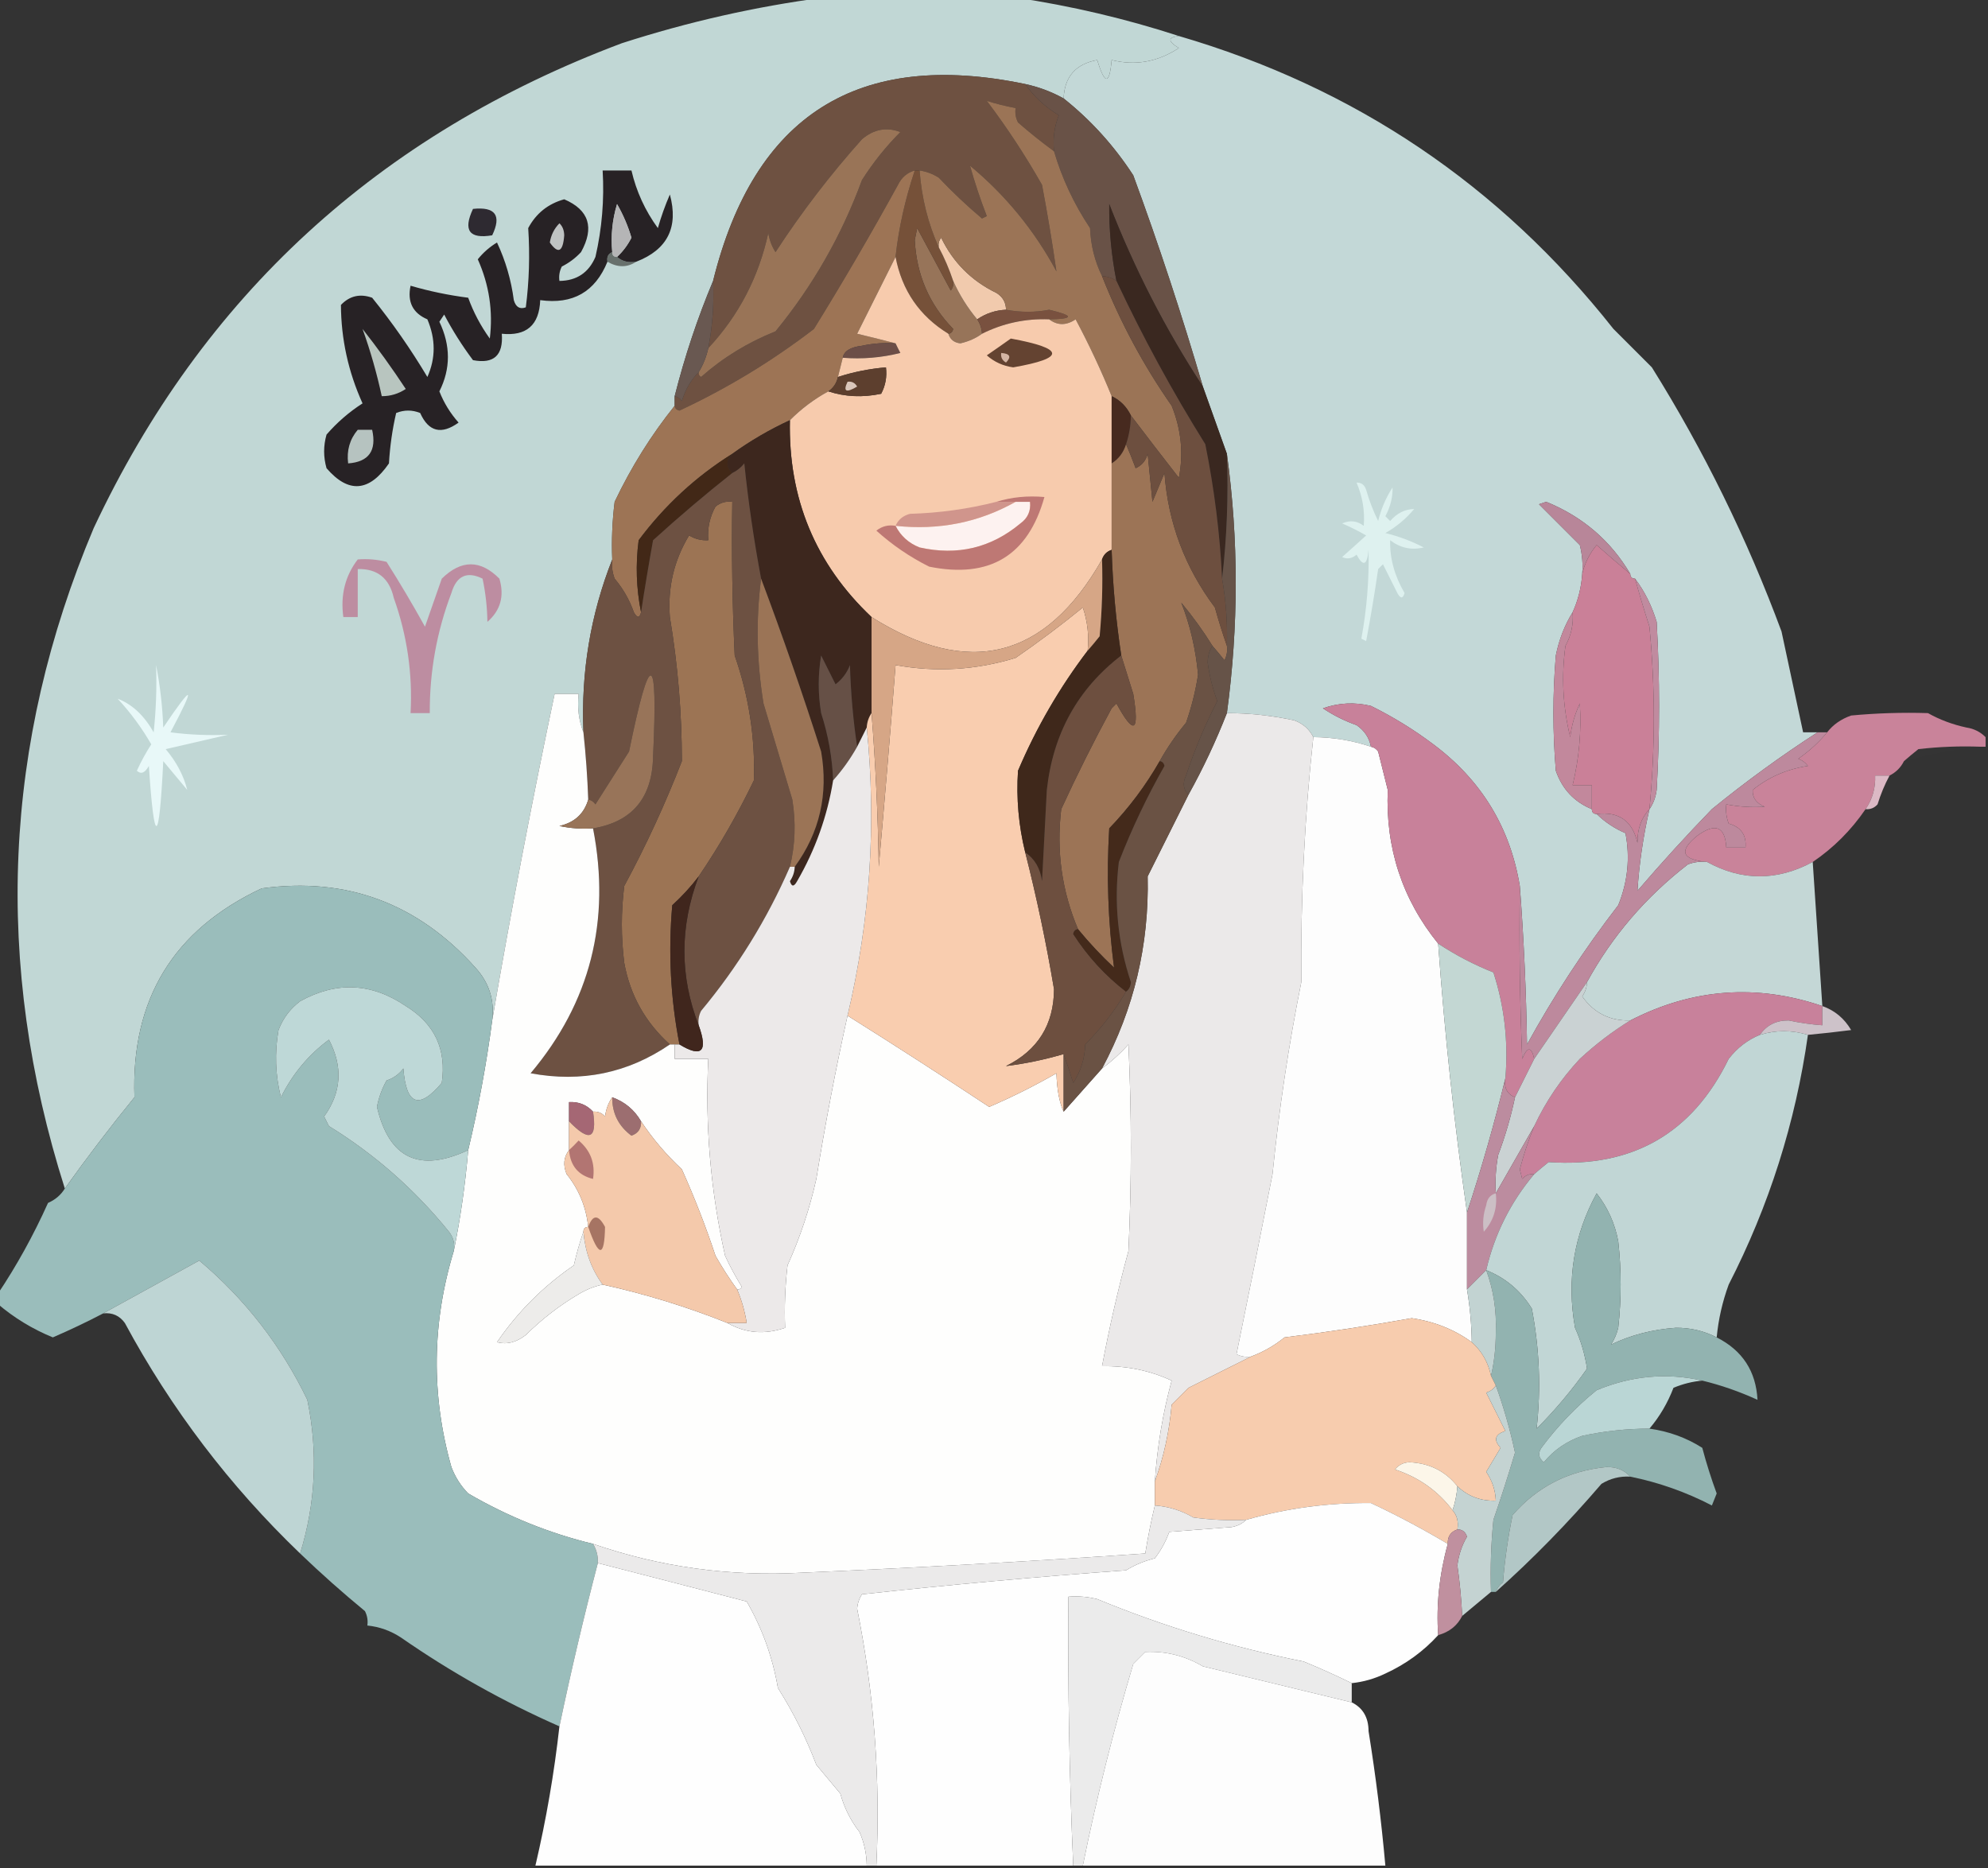
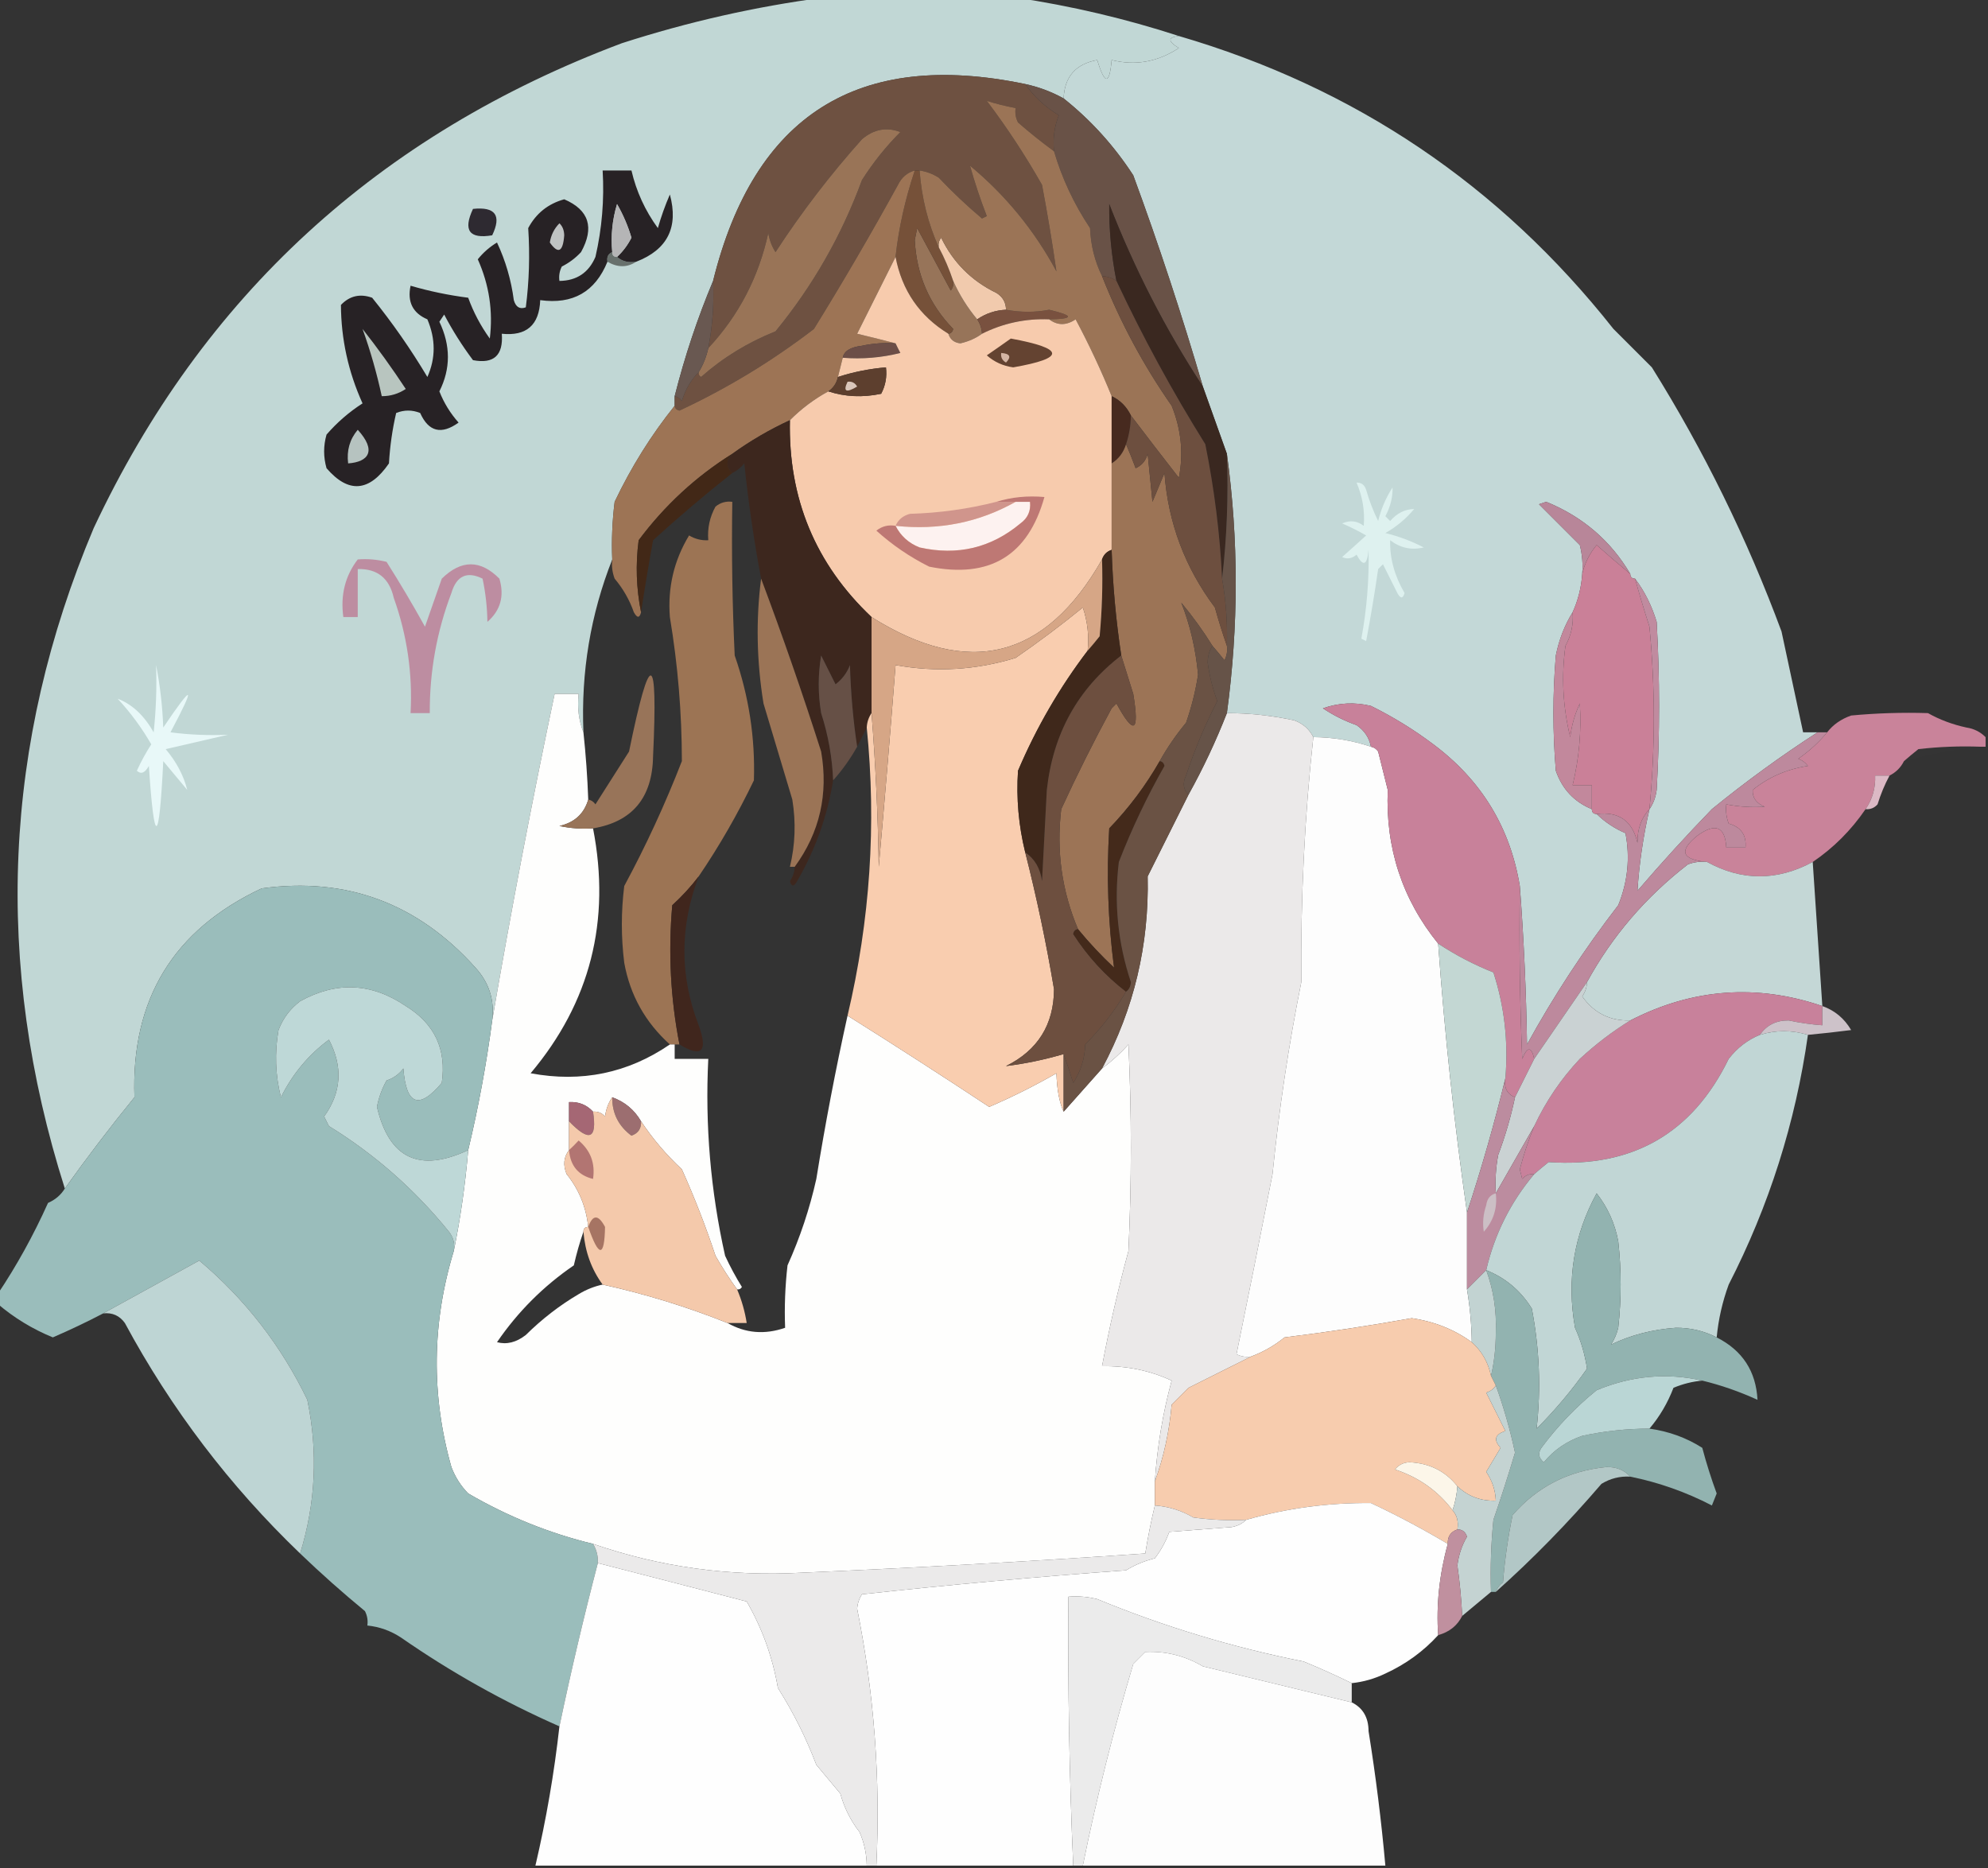
<svg xmlns="http://www.w3.org/2000/svg" version="1.1" width="414px" height="389px" style="shape-rendering:geometricPrecision; text-rendering:geometricPrecision; image-rendering:optimizeQuality; fill-rule:evenodd; clip-rule:evenodd">
  <rect width="100%" height="100%" fill="#333333" stroke="none" />
  <g>
    <path style="opacity:0.993" fill="#c2d8d6" d="M 171.5,-0.5 C 184.833,-0.5 198.167,-0.5 211.5,-0.5C 223.049,1.221 234.383,3.887 245.5,7.5C 243.158,7.775 243.158,8.608 245.5,10C 241.092,12.9 236.425,13.734 231.5,12.5C 231.058,17.695 230.058,17.695 228.5,12.5C 224.016,13.315 221.683,15.982 221.5,20.5C 218.993,19.108 216.327,18.108 213.5,17.5C 178.726,10.259 157.059,23.926 148.5,58.5C 145.265,66.205 142.598,74.205 140.5,82.5C 140.5,83.167 140.5,83.833 140.5,84.5C 135.607,90.598 131.441,97.264 128,104.5C 127.501,108.486 127.334,112.486 127.5,116.5C 122.976,127.966 120.976,139.966 121.5,152.5C 120.527,150.052 120.194,147.385 120.5,144.5C 118.833,144.5 117.167,144.5 115.5,144.5C 110.721,167.19 106.388,189.856 102.5,212.5C 103.021,208.281 101.854,204.614 99,201.5C 86.977,188.083 72.144,182.583 54.5,185C 36.105,193.615 27.272,208.115 28,228.5C 22.92,234.734 18.086,241.067 13.5,247.5C -1.375,200.647 0.625,154.814 19.5,110C 42.155,61.701 78.822,28.035 129.5,9C 143.319,4.543 157.319,1.376 171.5,-0.5 Z" />
  </g>
  <g>
    <path style="opacity:0.998" fill="#c3d8d7" d="M 245.5,7.5 C 282.18,18.225 312.347,38.559 336,68.5C 338.667,71.167 341.333,73.833 344,76.5C 354.84,93.849 363.84,112.182 371,131.5C 372.51,138.586 374.01,145.586 375.5,152.5C 376.5,152.5 377.5,152.5 378.5,152.5C 370.928,157.39 363.595,162.723 356.5,168.5C 351.213,173.958 346.046,179.625 341,185.5C 341.372,179.797 342.206,174.13 343.5,168.5C 344.29,167.391 344.79,166.058 345,164.5C 345.667,152.833 345.667,141.167 345,129.5C 343.981,126.128 342.481,123.128 340.5,120.5C 339.833,120.5 339.5,120.167 339.5,119.5C 335.416,112.592 329.583,107.592 322,104.5C 321.5,104.667 321,104.833 320.5,105C 323.333,107.833 326.167,110.667 329,113.5C 329.495,115.473 329.662,117.473 329.5,119.5C 329.306,122.33 328.639,124.996 327.5,127.5C 325.828,130.198 324.661,133.198 324,136.5C 323.333,144.5 323.333,152.5 324,160.5C 325.32,164.319 327.82,166.985 331.5,168.5C 331.5,169.167 331.833,169.5 332.5,169.5C 334.187,171.166 336.187,172.5 338.5,173.5C 339.488,178.586 338.988,183.586 337,188.5C 329.908,197.687 323.575,207.354 318,217.5C 317.83,206.326 317.33,195.326 316.5,184.5C 314.489,172.304 308.489,162.47 298.5,155C 294.431,151.937 290.098,149.27 285.5,147C 282.118,146.176 278.784,146.343 275.5,147.5C 277.667,148.948 280,150.115 282.5,151C 284.141,152.129 285.141,153.629 285.5,155.5C 281.64,154.196 277.64,153.529 273.5,153.5C 272.657,151.827 271.324,150.66 269.5,150C 264.882,149.006 260.215,148.506 255.5,148.5C 257.952,130.374 257.952,112.374 255.5,94.5C 253.837,89.84 252.171,85.173 250.5,80.5C 246.169,65.674 241.336,51.007 236,36.5C 231.983,30.322 227.149,24.988 221.5,20.5C 221.683,15.982 224.016,13.315 228.5,12.5C 230.058,17.695 231.058,17.695 231.5,12.5C 236.425,13.734 241.092,12.9 245.5,10C 243.158,8.608 243.158,7.775 245.5,7.5 Z" />
  </g>
  <g>
    <path style="opacity:1" fill="#6e5141" d="M 213.5,17.5 C 215.304,20.098 217.638,22.265 220.5,24C 219.565,26.381 219.232,28.881 219.5,31.5C 216.939,29.629 214.439,27.629 212,25.5C 211.517,24.552 211.351,23.552 211.5,22.5C 209.35,22.095 207.35,21.595 205.5,21C 209.693,26.54 213.526,32.373 217,38.5C 218.149,44.565 219.149,50.565 220,56.5C 215.413,47.981 209.413,40.648 202,34.5C 202.969,37.968 204.136,41.468 205.5,45C 205.167,45.167 204.833,45.333 204.5,45.5C 201.296,42.794 198.296,39.961 195.5,37C 194.255,36.209 192.922,35.709 191.5,35.5C 191.167,35.5 190.833,35.5 190.5,35.5C 188.926,35.937 187.759,36.937 187,38.5C 181.433,48.632 175.599,58.632 169.5,68.5C 160.8,75.185 151.467,80.851 141.5,85.5C 140.893,85.376 140.56,85.043 140.5,84.5C 140.5,83.833 140.5,83.167 140.5,82.5C 141.117,82.611 141.617,82.944 142,83.5C 142.716,81.121 143.883,79.121 145.5,77.5C 145.435,77.938 145.601,78.272 146,78.5C 150.582,74.455 155.749,71.289 161.5,69C 169.271,59.53 175.271,49.03 179.5,37.5C 181.817,33.854 184.484,30.52 187.5,27.5C 184.641,26.401 181.974,26.901 179.5,29C 172.894,36.383 166.894,44.216 161.5,52.5C 160.719,51.271 160.219,49.938 160,48.5C 157.997,57.714 153.83,65.713 147.5,72.5C 148.383,67.897 148.717,63.23 148.5,58.5C 157.059,23.926 178.726,10.259 213.5,17.5 Z" />
  </g>
  <g>
    <path style="opacity:1" fill="#2e2a31" d="M 98.5,43.5 C 103.159,43.015 104.492,44.848 102.5,49C 97.728,49.81 96.395,47.977 98.5,43.5 Z" />
  </g>
  <g>
    <path style="opacity:1" fill="#695247" d="M 213.5,17.5 C 216.327,18.108 218.993,19.108 221.5,20.5C 227.149,24.988 231.983,30.322 236,36.5C 241.336,51.007 246.169,65.674 250.5,80.5C 242.726,68.622 236.226,55.955 231,42.5C 230.948,47.871 231.448,53.205 232.5,58.5C 231.609,57.89 230.609,57.557 229.5,57.5C 227.98,54.421 227.147,51.088 227,47.5C 223.663,42.495 221.163,37.162 219.5,31.5C 219.232,28.881 219.565,26.381 220.5,24C 217.638,22.265 215.304,20.098 213.5,17.5 Z" />
  </g>
  <g>
    <path style="opacity:1" fill="#68716d" d="M 127.5,52.5 C 127.5,53.167 127.833,53.5 128.5,53.5C 129.568,54.434 130.901,54.768 132.5,54.5C 130.611,55.742 128.611,55.742 126.5,54.5C 126.328,53.508 126.662,52.842 127.5,52.5 Z" />
  </g>
  <g>
    <path style="opacity:1" fill="#997457" d="M 145.5,77.5 C 146.441,75.951 147.107,74.284 147.5,72.5C 153.83,65.713 157.997,57.714 160,48.5C 160.219,49.938 160.719,51.271 161.5,52.5C 166.894,44.216 172.894,36.383 179.5,29C 181.974,26.901 184.641,26.401 187.5,27.5C 184.484,30.52 181.817,33.854 179.5,37.5C 175.271,49.03 169.271,59.53 161.5,69C 155.749,71.289 150.582,74.455 146,78.5C 145.601,78.272 145.435,77.938 145.5,77.5 Z" />
  </g>
  <g>
    <path style="opacity:1" fill="#977459" d="M 198.5,58.5 C 199.799,61.395 201.465,64.062 203.5,66.5C 204.11,67.391 204.443,68.391 204.5,69.5C 203.228,70.434 201.728,71.101 200,71.5C 198.699,71.361 197.866,70.695 197.5,69.5C 198.043,69.44 198.376,69.107 198.5,68.5C 193.535,63.396 190.869,57.23 190.5,50C 190.667,49.167 190.833,48.333 191,47.5C 193.333,51.833 195.667,56.167 198,60.5C 198.464,59.906 198.631,59.239 198.5,58.5 Z" />
  </g>
  <g>
    <path style="opacity:1" fill="#765139" d="M 190.5,35.5 C 190.833,35.5 191.167,35.5 191.5,35.5C 191.934,41.239 193.268,46.572 195.5,51.5C 196.695,53.751 197.695,56.085 198.5,58.5C 198.631,59.239 198.464,59.906 198,60.5C 195.667,56.167 193.333,51.833 191,47.5C 190.833,48.333 190.667,49.167 190.5,50C 190.869,57.23 193.535,63.396 198.5,68.5C 198.376,69.107 198.043,69.44 197.5,69.5C 191.494,65.819 187.828,60.486 186.5,53.5C 187.137,47.592 188.47,41.592 190.5,35.5 Z" />
  </g>
  <g>
    <path style="opacity:1" fill="#f1caad" d="M 209.5,64.5 C 207.297,64.604 205.297,65.27 203.5,66.5C 201.465,64.062 199.799,61.395 198.5,58.5C 197.695,56.085 196.695,53.751 195.5,51.5C 195.369,50.761 195.536,50.094 196,49.5C 198.5,54.667 202.333,58.5 207.5,61C 208.823,61.816 209.489,62.983 209.5,64.5 Z" />
  </g>
  <g>
    <path style="opacity:1" fill="#272225" d="M 132.5,54.5 C 130.901,54.768 129.568,54.434 128.5,53.5C 129.714,52.374 130.714,51.041 131.5,49.5C 130.773,47.047 129.773,44.714 128.5,42.5C 127.513,45.768 127.18,49.102 127.5,52.5C 126.662,52.842 126.328,53.508 126.5,54.5C 123.947,60.779 119.281,63.445 112.5,62.5C 112.305,67.697 109.638,70.03 104.5,69.5C 104.836,74 102.836,75.833 98.5,75C 96.219,71.955 94.219,68.788 92.5,65.5C 92.167,66 91.833,66.5 91.5,67C 93.868,71.96 93.868,76.793 91.5,81.5C 92.457,83.918 93.79,86.084 95.5,88C 91.915,90.579 89.249,89.912 87.5,86C 85.833,85.333 84.167,85.333 82.5,86C 81.707,89.411 81.207,92.911 81,96.5C 76.892,102.464 72.559,102.797 68,97.5C 67.333,95.167 67.333,92.833 68,90.5C 70.205,87.96 72.705,85.793 75.5,84C 72.535,77.451 71.035,70.618 71,63.5C 72.808,61.604 74.975,61.104 77.5,62C 81.723,67.224 85.556,72.724 89,78.5C 90.745,74.611 90.745,70.611 89,66.5C 85.956,65.197 84.789,62.864 85.5,59.5C 89.401,60.641 93.401,61.474 97.5,62C 98.603,65.039 100.103,67.873 102,70.5C 102.7,64.791 101.867,59.291 99.5,54C 100.613,52.606 101.947,51.439 103.5,50.5C 105.283,54.297 106.45,58.297 107,62.5C 107.423,63.956 108.256,64.456 109.5,64C 110.2,58.566 110.366,53.066 110,47.5C 111.642,44.429 114.142,42.429 117.5,41.5C 122.664,43.721 123.83,47.388 121,52.5C 119.846,53.743 118.512,54.743 117,55.5C 116.517,56.448 116.351,57.448 116.5,58.5C 120.09,58.456 122.59,56.789 124,53.5C 125.361,47.593 125.861,41.593 125.5,35.5C 127.5,35.5 129.5,35.5 131.5,35.5C 132.511,39.856 134.344,43.856 137,47.5C 137.681,45.105 138.515,42.772 139.5,40.5C 141.345,47.314 139.012,51.981 132.5,54.5 Z" />
  </g>
  <g>
    <path style="opacity:1" fill="#bfc3c3" d="M 116.5,46.5 C 117.139,47.097 117.472,47.93 117.5,49C 117.239,52.477 116.239,52.977 114.5,50.5C 114.752,48.927 115.418,47.594 116.5,46.5 Z" />
  </g>
  <g>
    <path style="opacity:1" fill="#b5b5b6" d="M 128.5,53.5 C 127.833,53.5 127.5,53.167 127.5,52.5C 127.18,49.102 127.513,45.768 128.5,42.5C 129.773,44.714 130.773,47.047 131.5,49.5C 130.714,51.041 129.714,52.374 128.5,53.5 Z" />
  </g>
  <g>
    <path style="opacity:1" fill="#79513f" d="M 209.5,64.5 C 212.588,65.069 215.588,65.069 218.5,64.5C 223.694,65.745 223.694,66.412 218.5,66.5C 213.562,66.307 208.895,67.307 204.5,69.5C 204.443,68.391 204.11,67.391 203.5,66.5C 205.297,65.27 207.297,64.604 209.5,64.5 Z" />
  </g>
  <g>
    <path style="opacity:1" fill="#9d7455" d="M 190.5,35.5 C 188.47,41.592 187.137,47.592 186.5,53.5C 183.884,58.731 181.218,64.064 178.5,69.5C 181.306,70.168 183.972,70.834 186.5,71.5C 184.143,71.337 181.81,71.503 179.5,72C 177.081,72.29 175.747,73.124 175.5,74.5C 175.167,75.833 174.833,77.167 174.5,78.5C 174.218,79.778 173.551,80.778 172.5,81.5C 169.569,83.091 166.902,85.091 164.5,87.5C 160.237,89.467 156.237,91.801 152.5,94.5C 144.937,99.225 138.437,105.224 133,112.5C 132.337,117.537 132.504,122.537 133.5,127.5C 133.19,128.738 132.69,128.738 132,127.5C 131.099,124.929 129.766,122.596 128,120.5C 127.51,119.207 127.343,117.873 127.5,116.5C 127.334,112.486 127.501,108.486 128,104.5C 131.441,97.264 135.607,90.598 140.5,84.5C 140.56,85.043 140.893,85.376 141.5,85.5C 151.467,80.851 160.8,75.185 169.5,68.5C 175.599,58.632 181.433,48.632 187,38.5C 187.759,36.937 188.926,35.937 190.5,35.5 Z" />
  </g>
  <g>
    <path style="opacity:1" fill="#6c4e47" d="M 186.5,71.5 C 186.804,72.15 187.137,72.817 187.5,73.5C 183.555,74.491 179.555,74.824 175.5,74.5C 175.747,73.124 177.081,72.29 179.5,72C 181.81,71.503 184.143,71.337 186.5,71.5 Z" />
  </g>
  <g>
    <path style="opacity:1" fill="#9b7456" d="M 219.5,31.5 C 221.163,37.162 223.663,42.495 227,47.5C 227.147,51.088 227.98,54.421 229.5,57.5C 233.298,67.099 238.132,76.099 244,84.5C 245.988,89.414 246.488,94.414 245.5,99.5C 242.053,95.078 238.719,90.745 235.5,86.5C 234.598,84.659 233.264,83.326 231.5,82.5C 229.285,77.068 226.785,71.734 224,66.5C 222.057,67.807 220.223,67.807 218.5,66.5C 223.694,66.412 223.694,65.745 218.5,64.5C 215.588,65.069 212.588,65.069 209.5,64.5C 209.489,62.983 208.823,61.816 207.5,61C 202.333,58.5 198.5,54.667 196,49.5C 195.536,50.094 195.369,50.761 195.5,51.5C 193.268,46.572 191.934,41.239 191.5,35.5C 192.922,35.709 194.255,36.209 195.5,37C 198.296,39.961 201.296,42.794 204.5,45.5C 204.833,45.333 205.167,45.167 205.5,45C 204.136,41.468 202.969,37.968 202,34.5C 209.413,40.648 215.413,47.981 220,56.5C 219.149,50.565 218.149,44.565 217,38.5C 213.526,32.373 209.693,26.54 205.5,21C 207.35,21.595 209.35,22.095 211.5,22.5C 211.351,23.552 211.517,24.552 212,25.5C 214.439,27.629 216.939,29.629 219.5,31.5 Z" />
  </g>
  <g>
    <path style="opacity:1" fill="#b8c5bf" d="M 75.5,68.5 C 78.637,72.485 81.637,76.652 84.5,81C 82.975,82.009 81.308,82.509 79.5,82.5C 78.475,77.733 77.142,73.066 75.5,68.5 Z" />
  </g>
  <g>
    <path style="opacity:1" fill="#f7cbad" d="M 186.5,53.5 C 187.828,60.486 191.494,65.819 197.5,69.5C 197.866,70.695 198.699,71.361 200,71.5C 201.728,71.101 203.228,70.434 204.5,69.5C 208.895,67.307 213.562,66.307 218.5,66.5C 220.223,67.807 222.057,67.807 224,66.5C 226.785,71.734 229.285,77.068 231.5,82.5C 231.5,87.167 231.5,91.833 231.5,96.5C 231.5,102.5 231.5,108.5 231.5,114.5C 230.5,114.833 229.833,115.5 229.5,116.5C 217.723,137.24 201.723,141.24 181.5,128.5C 169.805,117.436 164.139,103.769 164.5,87.5C 166.902,85.091 169.569,83.091 172.5,81.5C 175.976,82.643 179.642,82.81 183.5,82C 184.406,80.3 184.739,78.467 184.5,76.5C 181.061,76.788 177.728,77.454 174.5,78.5C 174.833,77.167 175.167,75.833 175.5,74.5C 179.555,74.824 183.555,74.491 187.5,73.5C 187.137,72.817 186.804,72.15 186.5,71.5C 183.972,70.834 181.306,70.168 178.5,69.5C 181.218,64.064 183.884,58.731 186.5,53.5 Z" />
  </g>
  <g>
    <path style="opacity:1" fill="#644331" d="M 210.5,70.5 C 221.804,72.579 221.97,74.579 211,76.5C 208.895,76.211 207.062,75.378 205.5,74C 207.233,72.811 208.9,71.644 210.5,70.5 Z" />
  </g>
  <g>
    <path style="opacity:1" fill="#d4b5a4" d="M 208.5,73.5 C 210.337,73.639 210.67,74.306 209.5,75.5C 208.702,75.043 208.369,74.376 208.5,73.5 Z" />
  </g>
  <g>
    <path style="opacity:1" fill="#695851" d="M 148.5,58.5 C 148.717,63.23 148.383,67.897 147.5,72.5C 147.107,74.284 146.441,75.951 145.5,77.5C 143.883,79.121 142.716,81.121 142,83.5C 141.617,82.944 141.117,82.611 140.5,82.5C 142.598,74.205 145.265,66.205 148.5,58.5 Z" />
  </g>
  <g>
    <path style="opacity:1" fill="#5d3f2e" d="M 172.5,81.5 C 173.551,80.778 174.218,79.778 174.5,78.5C 177.728,77.454 181.061,76.788 184.5,76.5C 184.739,78.467 184.406,80.3 183.5,82C 179.642,82.81 175.976,82.643 172.5,81.5 Z" />
  </g>
  <g>
    <path style="opacity:1" fill="#dac6ba" d="M 176.5,79.5 C 177.376,79.369 178.043,79.703 178.5,80.5C 176.192,81.873 175.525,81.54 176.5,79.5 Z" />
  </g>
  <g>
    <path style="opacity:1" fill="#472a1f" d="M 231.5,82.5 C 233.264,83.326 234.598,84.659 235.5,86.5C 235.483,88.565 235.15,90.565 234.5,92.5C 233.978,94.219 232.978,95.552 231.5,96.5C 231.5,91.833 231.5,87.167 231.5,82.5 Z" />
  </g>
  <g>
-     <path style="opacity:1" fill="#b6c3c0" d="M 74.5,89.5 C 75.5,89.5 76.5,89.5 77.5,89.5C 78.467,93.851 76.8,96.185 72.5,96.5C 72.166,93.812 72.832,91.479 74.5,89.5 Z" />
+     <path style="opacity:1" fill="#b6c3c0" d="M 74.5,89.5 C 78.467,93.851 76.8,96.185 72.5,96.5C 72.166,93.812 72.832,91.479 74.5,89.5 Z" />
  </g>
  <g>
    <path style="opacity:1" fill="#3a2820" d="M 250.5,80.5 C 252.171,85.173 253.837,89.84 255.5,94.5C 255.826,103.349 255.493,112.016 254.5,120.5C 254.059,111.21 252.892,101.877 251,92.5C 244.123,81.481 237.956,70.148 232.5,58.5C 231.448,53.205 230.948,47.871 231,42.5C 236.226,55.955 242.726,68.622 250.5,80.5 Z" />
  </g>
  <g>
    <path style="opacity:1" fill="#9c7456" d="M 234.5,92.5 C 235.163,94.042 235.83,95.709 236.5,97.5C 237.799,96.91 238.632,95.91 239,94.5C 239.333,97.833 239.667,101.167 240,104.5C 240.833,102.5 241.667,100.5 242.5,98.5C 243.252,108.825 246.752,118.158 253,126.5C 253.782,129.31 254.616,131.977 255.5,134.5C 255.649,135.552 255.483,136.552 255,137.5C 254.148,136.429 253.315,135.429 252.5,134.5C 250.577,131.397 248.41,128.397 246,125.5C 247.84,130.174 249.007,135.174 249.5,140.5C 248.97,143.898 248.137,147.232 247,150.5C 244.91,153.022 243.076,155.688 241.5,158.5C 238.602,163.572 235.102,168.239 231,172.5C 230.412,182.238 230.745,191.904 232,201.5C 229.295,198.964 226.795,196.297 224.5,193.5C 221.13,185.552 219.964,177.218 221,168.5C 224.267,161.395 227.767,154.395 231.5,147.5C 231.833,147.167 232.167,146.833 232.5,146.5C 236.159,153.212 237.326,152.546 236,144.5C 235.16,141.798 234.327,139.132 233.5,136.5C 232.396,129.21 231.73,121.877 231.5,114.5C 231.5,108.5 231.5,102.5 231.5,96.5C 232.978,95.552 233.978,94.219 234.5,92.5 Z" />
  </g>
  <g>
    <path style="opacity:1" fill="#6d4f3f" d="M 229.5,57.5 C 230.609,57.557 231.609,57.89 232.5,58.5C 237.956,70.148 244.123,81.481 251,92.5C 252.892,101.877 254.059,111.21 254.5,120.5C 255.314,125.119 255.647,129.786 255.5,134.5C 254.616,131.977 253.782,129.31 253,126.5C 246.752,118.158 243.252,108.825 242.5,98.5C 241.667,100.5 240.833,102.5 240,104.5C 239.667,101.167 239.333,97.833 239,94.5C 238.632,95.91 237.799,96.91 236.5,97.5C 235.83,95.709 235.163,94.042 234.5,92.5C 235.15,90.565 235.483,88.565 235.5,86.5C 238.719,90.745 242.053,95.078 245.5,99.5C 246.488,94.414 245.988,89.414 244,84.5C 238.132,76.099 233.298,67.099 229.5,57.5 Z" />
  </g>
  <g>
    <path style="opacity:1" fill="#fdf2f0" d="M 211.5,104.5 C 212.5,104.5 213.5,104.5 214.5,104.5C 214.703,106.39 214.037,107.89 212.5,109C 206.39,114.102 199.39,115.769 191.5,114C 189.233,113.106 187.566,111.606 186.5,109.5C 195.538,110.466 203.872,108.799 211.5,104.5 Z" />
  </g>
  <g>
    <path style="opacity:1" fill="#d0958c" d="M 207.5,104.5 C 208.833,104.5 210.167,104.5 211.5,104.5C 203.872,108.799 195.538,110.466 186.5,109.5C 187.058,108.21 188.058,107.377 189.5,107C 195.638,106.824 201.638,105.991 207.5,104.5 Z" />
  </g>
  <g>
    <path style="opacity:1" fill="#3d271e" d="M 164.5,87.5 C 164.139,103.769 169.805,117.436 181.5,128.5C 181.5,135.167 181.5,141.833 181.5,148.5C 180.89,149.391 180.557,150.391 180.5,151.5C 179.833,152.833 179.167,154.167 178.5,155.5C 177.673,150.015 177.173,144.348 177,138.5C 176.385,140.116 175.385,141.449 174,142.5C 173,140.5 172,138.5 171,136.5C 170.333,140.5 170.333,144.5 171,148.5C 172.475,153.063 173.308,157.73 173.5,162.5C 172.297,169.941 169.797,176.941 166,183.5C 165.346,184.696 164.846,184.696 164.5,183.5C 165.127,182.583 165.461,181.583 165.5,180.5C 170.704,173.364 172.537,165.364 171,156.5C 167.129,144.386 162.962,132.386 158.5,120.5C 157.011,112.595 155.844,104.595 155,96.5C 154.292,97.38 153.458,98.047 152.5,98.5C 151.167,97.167 151.167,95.833 152.5,94.5C 156.237,91.801 160.237,89.467 164.5,87.5 Z" />
  </g>
  <g>
    <path style="opacity:1" fill="#422817" d="M 152.5,94.5 C 151.167,95.833 151.167,97.167 152.5,98.5C 146.898,102.927 141.398,107.593 136,112.5C 135.075,117.625 134.241,122.625 133.5,127.5C 132.504,122.537 132.337,117.537 133,112.5C 138.437,105.224 144.937,99.225 152.5,94.5 Z" />
  </g>
  <g>
    <path style="opacity:1" fill="#b88699" d="M 339.5,119.5 C 337.18,117.581 334.847,115.581 332.5,113.5C 331.016,115.282 330.016,117.282 329.5,119.5C 329.662,117.473 329.495,115.473 329,113.5C 326.167,110.667 323.333,107.833 320.5,105C 321,104.833 321.5,104.667 322,104.5C 329.583,107.592 335.416,112.592 339.5,119.5 Z" />
  </g>
  <g>
    <path style="opacity:1" fill="#def1ef" d="M 282.5,100.5 C 283.497,100.47 284.164,100.97 284.5,102C 285.137,104.245 285.97,106.412 287,108.5C 287.619,105.968 288.619,103.635 290,101.5C 290.048,103.544 289.548,105.544 288.5,107.5C 288.833,107.833 289.167,108.167 289.5,108.5C 290.916,106.861 292.583,106.027 294.5,106C 292.792,108.043 290.792,109.71 288.5,111C 291.327,111.701 293.994,112.701 296.5,114C 293.965,114.617 291.632,114.117 289.5,112.5C 289.397,116.231 290.397,119.898 292.5,123.5C 292.154,124.696 291.654,124.696 291,123.5C 290,121.5 289,119.5 288,117.5C 287.667,117.833 287.333,118.167 287,118.5C 286.276,123.521 285.442,128.521 284.5,133.5C 284.167,133.333 283.833,133.167 283.5,133C 284.633,126.907 285.133,120.74 285,114.5C 284.717,117.742 283.883,118.076 282.5,115.5C 281.549,116.326 280.549,116.492 279.5,116C 281.208,114.49 282.874,112.99 284.5,111.5C 282.887,110.573 281.221,109.739 279.5,109C 281.112,108.28 282.612,108.446 284,109.5C 284.251,106.406 283.751,103.406 282.5,100.5 Z" />
  </g>
  <g>
    <path style="opacity:1" fill="#9c7454" d="M 145.5,182.5 C 143.901,184.604 142.068,186.604 140,188.5C 139.139,198.288 139.639,207.955 141.5,217.5C 141.167,217.5 140.833,217.5 140.5,217.5C 140.167,217.5 139.833,217.5 139.5,217.5C 134.381,212.892 131.215,207.225 130,200.5C 129.333,195.167 129.333,189.833 130,184.5C 134.514,176.134 138.514,167.468 142,158.5C 141.993,148.441 141.16,138.441 139.5,128.5C 139.02,122.361 140.354,116.695 143.5,111.5C 144.736,112.246 146.07,112.579 147.5,112.5C 147.298,110.011 147.798,107.677 149,105.5C 150.011,104.663 151.178,104.33 152.5,104.5C 152.333,115.172 152.5,125.839 153,136.5C 155.95,144.955 157.284,153.621 157,162.5C 153.619,169.534 149.786,176.2 145.5,182.5 Z" />
  </g>
  <g>
    <path style="opacity:1" fill="#be7874" d="M 207.5,104.5 C 210.625,103.521 213.958,103.187 217.5,103.5C 214.098,115.709 206.098,120.542 193.5,118C 189.487,115.994 185.82,113.494 182.5,110.5C 183.689,109.571 185.022,109.238 186.5,109.5C 187.566,111.606 189.233,113.106 191.5,114C 199.39,115.769 206.39,114.102 212.5,109C 214.037,107.89 214.703,106.39 214.5,104.5C 213.5,104.5 212.5,104.5 211.5,104.5C 210.167,104.5 208.833,104.5 207.5,104.5 Z" />
  </g>
  <g>
-     <path style="opacity:1" fill="#6d5142" d="M 158.5,120.5 C 157.4,129.022 157.567,137.688 159,146.5C 161.007,153.176 163.007,159.843 165,166.5C 165.773,171.252 165.607,175.919 164.5,180.5C 159.748,191.409 153.581,201.409 146,210.5C 145.517,211.448 145.351,212.448 145.5,213.5C 141.536,203.29 141.536,192.957 145.5,182.5C 149.786,176.2 153.619,169.534 157,162.5C 157.284,153.621 155.95,144.955 153,136.5C 152.5,125.839 152.333,115.172 152.5,104.5C 151.178,104.33 150.011,104.663 149,105.5C 147.798,107.677 147.298,110.011 147.5,112.5C 146.07,112.579 144.736,112.246 143.5,111.5C 140.354,116.695 139.02,122.361 139.5,128.5C 141.16,138.441 141.993,148.441 142,158.5C 138.514,167.468 134.514,176.134 130,184.5C 129.333,189.833 129.333,195.167 130,200.5C 131.215,207.225 134.381,212.892 139.5,217.5C 130.769,223.475 121.102,225.475 110.5,223.5C 122.909,208.761 127.243,191.761 123.5,172.5C 131.689,171.126 135.856,166.126 136,157.5C 137.045,135.391 135.378,135.057 131,156.5C 128.658,160.173 126.324,163.839 124,167.5C 123.617,166.944 123.117,166.611 122.5,166.5C 122.331,161.819 121.998,157.152 121.5,152.5C 120.976,139.966 122.976,127.966 127.5,116.5C 127.343,117.873 127.51,119.207 128,120.5C 129.766,122.596 131.099,124.929 132,127.5C 132.69,128.738 133.19,128.738 133.5,127.5C 134.241,122.625 135.075,117.625 136,112.5C 141.398,107.593 146.898,102.927 152.5,98.5C 153.458,98.047 154.292,97.38 155,96.5C 155.844,104.595 157.011,112.595 158.5,120.5 Z" />
-   </g>
+     </g>
  <g>
    <path style="opacity:1" fill="#ca8098" d="M 339.5,119.5 C 339.5,120.167 339.833,120.5 340.5,120.5C 341.41,123.789 342.41,127.122 343.5,130.5C 344.708,143.172 344.708,155.838 343.5,168.5C 341.803,170.305 340.97,172.639 341,175.5C 339.951,170.949 337.118,168.949 332.5,169.5C 331.833,169.5 331.5,169.167 331.5,168.5C 331.5,166.833 331.5,165.167 331.5,163.5C 330.167,163.5 328.833,163.5 327.5,163.5C 328.855,157.897 329.355,152.23 329,146.5C 327.956,148.715 327.29,151.048 327,153.5C 325.464,147.251 325.13,140.917 326,134.5C 327.202,132.323 327.702,129.989 327.5,127.5C 328.639,124.996 329.306,122.33 329.5,119.5C 330.016,117.282 331.016,115.282 332.5,113.5C 334.847,115.581 337.18,117.581 339.5,119.5 Z" />
  </g>
  <g>
    <path style="opacity:1" fill="#bd8da1" d="M 74.5,116.5 C 76.527,116.338 78.527,116.505 80.5,117C 83.279,121.385 85.946,125.885 88.5,130.5C 89.667,127.167 90.833,123.833 92,120.5C 96.057,116.519 100.057,116.519 104,120.5C 105.072,124.109 104.239,127.109 101.5,129.5C 101.466,126.557 101.133,123.557 100.5,120.5C 97.243,118.894 95.076,119.894 94,123.5C 90.953,131.534 89.453,139.867 89.5,148.5C 88.167,148.5 86.833,148.5 85.5,148.5C 85.943,140.27 84.776,132.27 82,124.5C 81.075,120.399 78.575,118.399 74.5,118.5C 74.5,121.833 74.5,125.167 74.5,128.5C 73.5,128.5 72.5,128.5 71.5,128.5C 70.873,123.929 71.873,119.929 74.5,116.5 Z" />
  </g>
  <g>
    <path style="opacity:1" fill="#c08b9f" d="M 340.5,120.5 C 342.481,123.128 343.981,126.128 345,129.5C 345.667,141.167 345.667,152.833 345,164.5C 344.79,166.058 344.29,167.391 343.5,168.5C 344.708,155.838 344.708,143.172 343.5,130.5C 342.41,127.122 341.41,123.789 340.5,120.5 Z" />
  </g>
  <g>
    <path style="opacity:1" fill="#665046" d="M 178.5,155.5 C 177.066,158.047 175.4,160.381 173.5,162.5C 173.308,157.73 172.475,153.063 171,148.5C 170.333,144.5 170.333,140.5 171,136.5C 172,138.5 173,140.5 174,142.5C 175.385,141.449 176.385,140.116 177,138.5C 177.173,144.348 177.673,150.015 178.5,155.5 Z" />
  </g>
  <g>
    <path style="opacity:1" fill="#fefefd" d="M 121.5,152.5 C 121.998,157.152 122.331,161.819 122.5,166.5C 121.641,169.452 119.641,171.285 116.5,172C 118.81,172.497 121.143,172.663 123.5,172.5C 127.243,191.761 122.909,208.761 110.5,223.5C 121.102,225.475 130.769,223.475 139.5,217.5C 139.833,217.5 140.167,217.5 140.5,217.5C 140.5,218.5 140.5,219.5 140.5,220.5C 142.833,220.5 145.167,220.5 147.5,220.5C 146.812,234.347 147.979,248.014 151,261.5C 152.039,263.746 153.206,265.913 154.5,268C 154.272,268.399 153.938,268.565 153.5,268.5C 151.919,266.326 150.419,263.993 149,261.5C 146.969,255.373 144.636,249.373 142,243.5C 138.731,240.448 135.898,237.115 133.5,233.5C 132.115,231.117 130.115,229.45 127.5,228.5C 126.71,229.609 126.21,230.942 126,232.5C 125.329,231.748 124.496,231.414 123.5,231.5C 122.18,230.058 120.514,229.392 118.5,229.5C 118.5,230.833 118.5,232.167 118.5,233.5C 118.5,235.5 118.5,237.5 118.5,239.5C 117.387,240.946 117.22,242.613 118,244.5C 120.566,247.692 122.066,251.358 122.5,255.5C 121.833,255.5 121.5,255.833 121.5,256.5C 120.734,258.684 120.067,261.018 119.5,263.5C 113.167,267.833 107.833,273.167 103.5,279.5C 105.523,280.041 107.523,279.541 109.5,278C 112.88,274.661 116.546,271.828 120.5,269.5C 122.075,268.544 123.742,267.877 125.5,267.5C 134.435,269.475 143.101,272.141 151.5,275.5C 155.249,277.639 159.249,277.973 163.5,276.5C 163.334,272.154 163.501,267.821 164,263.5C 166.618,257.692 168.618,251.692 170,245.5C 171.846,234.062 174.013,222.729 176.5,211.5C 186.342,217.68 196.175,224.013 206,230.5C 210.806,228.43 215.473,226.097 220,223.5C 220.12,226.955 220.62,229.622 221.5,231.5C 224.167,228.5 226.833,225.5 229.5,222.5C 231.417,221.091 233.25,219.424 235,217.5C 235.667,231.833 235.667,246.167 235,260.5C 232.839,268.474 231.006,276.474 229.5,284.5C 234.686,284.409 239.519,285.409 244,287.5C 242.156,294.245 240.989,301.245 240.5,308.5C 240.5,310.167 240.5,311.833 240.5,313.5C 239.706,316.802 239.04,320.135 238.5,323.5C 214.685,325.137 190.851,326.471 167,327.5C 151.987,328.331 137.487,326.331 123.5,321.5C 114.401,319.295 105.734,315.795 97.5,311C 95.959,309.421 94.792,307.587 94,305.5C 89.769,290.498 89.936,275.498 94.5,260.5C 95.895,253.692 96.895,246.692 97.5,239.5C 99.628,230.61 101.295,221.61 102.5,212.5C 106.388,189.856 110.721,167.19 115.5,144.5C 117.167,144.5 118.833,144.5 120.5,144.5C 120.194,147.385 120.527,150.052 121.5,152.5 Z" />
  </g>
  <g>
    <path style="opacity:1" fill="#c2889c" d="M 327.5,127.5 C 327.702,129.989 327.202,132.323 326,134.5C 325.13,140.917 325.464,147.251 327,153.5C 327.29,151.048 327.956,148.715 329,146.5C 329.355,152.23 328.855,157.897 327.5,163.5C 328.833,163.5 330.167,163.5 331.5,163.5C 331.5,165.167 331.5,166.833 331.5,168.5C 327.82,166.985 325.32,164.319 324,160.5C 323.333,152.5 323.333,144.5 324,136.5C 324.661,133.198 325.828,130.198 327.5,127.5 Z" />
  </g>
  <g>
    <path style="opacity:1" fill="#987459" d="M 123.5,172.5 C 121.143,172.663 118.81,172.497 116.5,172C 119.641,171.285 121.641,169.452 122.5,166.5C 123.117,166.611 123.617,166.944 124,167.5C 126.324,163.839 128.658,160.173 131,156.5C 135.378,135.057 137.045,135.391 136,157.5C 135.856,166.126 131.689,171.126 123.5,172.5 Z" />
  </g>
  <g>
    <path style="opacity:1" fill="#f9cdaf" d="M 226.5,135.5 C 220.655,143.183 215.821,151.516 212,160.5C 211.622,166.234 212.122,171.901 213.5,177.5C 215.893,186.908 217.893,196.408 219.5,206C 219.455,213.38 216.122,218.713 209.5,222C 213.507,221.505 217.507,220.672 221.5,219.5C 221.5,223.5 221.5,227.5 221.5,231.5C 220.62,229.622 220.12,226.955 220,223.5C 215.473,226.097 210.806,228.43 206,230.5C 196.175,224.013 186.342,217.68 176.5,211.5C 181.207,191.632 182.541,171.632 180.5,151.5C 180.557,150.391 180.89,149.391 181.5,148.5C 182.33,158.992 182.83,169.659 183,180.5C 184.25,166.508 185.416,152.508 186.5,138.5C 194.932,140.036 203.265,139.536 211.5,137C 216.308,133.692 220.975,130.192 225.5,126.5C 226.484,129.428 226.817,132.428 226.5,135.5 Z" />
  </g>
  <g>
    <path style="opacity:0.004" fill="#edd9e1" d="M 401.5,148.5 C 404.831,148.018 407.497,149.018 409.5,151.5C 406.603,150.871 403.936,149.871 401.5,148.5 Z" />
  </g>
  <g>
    <path style="opacity:1" fill="#ebe9e9" d="M 255.5,148.5 C 260.215,148.506 264.882,149.006 269.5,150C 271.324,150.66 272.657,151.827 273.5,153.5C 271.678,170.137 270.844,187.137 271,204.5C 268.35,217.69 266.35,231.023 265,244.5C 262.5,257.281 260,269.781 257.5,282C 258.448,282.483 259.448,282.649 260.5,282.5C 256.222,284.639 251.889,286.806 247.5,289C 246.333,290.167 245.167,291.333 244,292.5C 243.514,298.111 242.347,303.444 240.5,308.5C 240.989,301.245 242.156,294.245 244,287.5C 239.519,285.409 234.686,284.409 229.5,284.5C 231.006,276.474 232.839,268.474 235,260.5C 235.667,246.167 235.667,231.833 235,217.5C 233.25,219.424 231.417,221.091 229.5,222.5C 236.15,210.101 239.317,196.768 239,182.5C 241.844,176.811 244.678,171.145 247.5,165.5C 250.553,160.004 253.22,154.337 255.5,148.5 Z" />
  </g>
  <g>
    <path style="opacity:1" fill="#9b7456" d="M 158.5,120.5 C 162.962,132.386 167.129,144.386 171,156.5C 172.537,165.364 170.704,173.364 165.5,180.5C 165.167,180.5 164.833,180.5 164.5,180.5C 165.607,175.919 165.773,171.252 165,166.5C 163.007,159.843 161.007,153.176 159,146.5C 157.567,137.688 157.4,129.022 158.5,120.5 Z" />
  </g>
  <g>
    <path style="opacity:1" fill="#665348" d="M 255.5,94.5 C 257.952,112.374 257.952,130.374 255.5,148.5C 253.22,154.337 250.553,160.004 247.5,165.5C 246.402,164.399 246.235,163.066 247,161.5C 248.79,156.098 250.956,150.931 253.5,146C 252.539,143.41 251.872,140.743 251.5,138C 251.514,136.615 251.848,135.449 252.5,134.5C 253.315,135.429 254.148,136.429 255,137.5C 255.483,136.552 255.649,135.552 255.5,134.5C 255.647,129.786 255.314,125.119 254.5,120.5C 255.493,112.016 255.826,103.349 255.5,94.5 Z" />
  </g>
  <g>
    <path style="opacity:1" fill="#e8f8f8" d="M 32.5,138.5 C 33.325,142.647 33.825,146.981 34,151.5C 40.326,142.148 40.826,142.482 35.5,152.5C 39.453,153.015 43.453,153.181 47.5,153C 43.167,154 38.833,155 34.5,156C 36.722,158.618 38.222,161.451 39,164.5C 37.333,162.5 35.667,160.5 34,158.5C 33.131,176.171 32.131,176.505 31,159.5C 30.189,160.96 29.355,161.293 28.5,160.5C 29.38,158.571 30.38,156.737 31.5,155C 29.538,151.584 27.205,148.417 24.5,145.5C 27.503,146.642 30.003,148.976 32,152.5C 32.499,147.845 32.666,143.179 32.5,138.5 Z" />
  </g>
  <g>
    <path style="opacity:1" fill="#fdfdfd" d="M 273.5,153.5 C 277.64,153.529 281.64,154.196 285.5,155.5C 286.117,155.611 286.617,155.944 287,156.5C 287.667,159.167 288.333,161.833 289,164.5C 288.515,176.59 292.015,187.257 299.5,196.5C 300.848,215.378 302.848,234.045 305.5,252.5C 305.5,257.833 305.5,263.167 305.5,268.5C 306.114,272.135 306.448,275.802 306.5,279.5C 302.898,276.868 298.732,275.202 294,274.5C 285.202,276.074 276.369,277.408 267.5,278.5C 265.402,280.204 263.069,281.537 260.5,282.5C 259.448,282.649 258.448,282.483 257.5,282C 260,269.781 262.5,257.281 265,244.5C 266.35,231.023 268.35,217.69 271,204.5C 270.844,187.137 271.678,170.137 273.5,153.5 Z" />
  </g>
  <g>
    <path style="opacity:0.008" fill="#eddfe6" d="M 412.5,155.5 C 407.133,156.063 401.799,157.063 396.5,158.5C 397.429,157.685 398.429,156.852 399.5,156C 403.821,155.501 408.154,155.334 412.5,155.5 Z" />
  </g>
  <g>
    <path style="opacity:1" fill="#3f281b" d="M 231.5,114.5 C 231.73,121.877 232.396,129.21 233.5,136.5C 224.453,143.453 219.286,152.786 218,164.5C 217.667,170.833 217.333,177.167 217,183.5C 216.647,180.848 215.48,178.848 213.5,177.5C 212.122,171.901 211.622,166.234 212,160.5C 215.821,151.516 220.655,143.183 226.5,135.5C 227.315,134.571 228.148,133.571 229,132.5C 229.499,127.177 229.666,121.844 229.5,116.5C 229.833,115.5 230.5,114.833 231.5,114.5 Z" />
  </g>
  <g>
    <path style="opacity:1" fill="#c9839a" d="M 401.5,148.5 C 403.936,149.871 406.603,150.871 409.5,151.5C 411.062,151.733 412.395,152.4 413.5,153.5C 413.5,154.167 413.5,154.833 413.5,155.5C 413.167,155.5 412.833,155.5 412.5,155.5C 408.154,155.334 403.821,155.501 399.5,156C 398.429,156.852 397.429,157.685 396.5,158.5C 395.833,159.833 394.833,160.833 393.5,161.5C 392.5,161.5 391.5,161.5 390.5,161.5C 390.606,164.079 389.939,166.412 388.5,168.5C 385.484,172.91 381.818,176.576 377.5,179.5C 370.071,183.482 362.738,183.482 355.5,179.5C 350.199,179.011 349.532,177.178 353.5,174C 357.255,171.286 359.255,172.119 359.5,176.5C 360.833,176.5 362.167,176.5 363.5,176.5C 363.723,173.886 362.556,172.219 360,171.5C 359.51,170.207 359.343,168.873 359.5,167.5C 362.176,168.008 364.843,168.175 367.5,168C 365.745,167.28 364.911,166.113 365,164.5C 368.28,161.834 372.113,160.167 376.5,159.5C 375.975,158.808 375.308,158.308 374.5,158C 376.837,156.366 378.837,154.533 380.5,152.5C 381.737,150.903 383.404,149.737 385.5,149C 390.823,148.501 396.156,148.334 401.5,148.5 Z" />
  </g>
  <g>
    <path style="opacity:1" fill="#d6a686" d="M 229.5,116.5 C 229.666,121.844 229.499,127.177 229,132.5C 228.148,133.571 227.315,134.571 226.5,135.5C 226.817,132.428 226.484,129.428 225.5,126.5C 220.975,130.192 216.308,133.692 211.5,137C 203.265,139.536 194.932,140.036 186.5,138.5C 185.416,152.508 184.25,166.508 183,180.5C 182.83,169.659 182.33,158.992 181.5,148.5C 181.5,141.833 181.5,135.167 181.5,128.5C 201.723,141.24 217.723,137.24 229.5,116.5 Z" />
  </g>
  <g>
    <path style="opacity:1" fill="#6d4f3f" d="M 233.5,136.5 C 234.327,139.132 235.16,141.798 236,144.5C 237.326,152.546 236.159,153.212 232.5,146.5C 232.167,146.833 231.833,147.167 231.5,147.5C 227.767,154.395 224.267,161.395 221,168.5C 219.964,177.218 221.13,185.552 224.5,193.5C 223.957,193.56 223.624,193.893 223.5,194.5C 226.508,199.172 230.175,203.172 234.5,206.5C 232.171,210.459 229.337,214.126 226,217.5C 225.904,220.451 225.071,223.118 223.5,225.5C 222.831,223.369 222.165,221.369 221.5,219.5C 217.507,220.672 213.507,221.505 209.5,222C 216.122,218.713 219.455,213.38 219.5,206C 217.893,196.408 215.893,186.908 213.5,177.5C 215.48,178.848 216.647,180.848 217,183.5C 217.333,177.167 217.667,170.833 218,164.5C 219.286,152.786 224.453,143.453 233.5,136.5 Z" />
  </g>
  <g>
    <path style="opacity:1" fill="#c8819a" d="M 316.5,184.5 C 316.333,196.505 316.5,208.505 317,220.5C 318.071,217.887 318.905,217.887 319.5,220.5C 318.18,223.14 316.847,225.807 315.5,228.5C 313.824,227.817 313.157,226.483 313.5,224.5C 314.127,216.901 313.294,209.568 311,202.5C 306.977,200.905 303.144,198.905 299.5,196.5C 292.015,187.257 288.515,176.59 289,164.5C 288.333,161.833 287.667,159.167 287,156.5C 286.617,155.944 286.117,155.611 285.5,155.5C 285.141,153.629 284.141,152.129 282.5,151C 280,150.115 277.667,148.948 275.5,147.5C 278.784,146.343 282.118,146.176 285.5,147C 290.098,149.27 294.431,151.937 298.5,155C 308.489,162.47 314.489,172.304 316.5,184.5 Z" />
  </g>
  <g>
    <path style="opacity:1" fill="#dcb9c5" d="M 393.5,161.5 C 392.489,163.372 391.655,165.372 391,167.5C 390.329,168.252 389.496,168.586 388.5,168.5C 389.939,166.412 390.606,164.079 390.5,161.5C 391.5,161.5 392.5,161.5 393.5,161.5 Z" />
  </g>
  <g>
-     <path style="opacity:1" fill="#ece9e9" d="M 180.5,151.5 C 182.541,171.632 181.207,191.632 176.5,211.5C 174.013,222.729 171.846,234.062 170,245.5C 168.618,251.692 166.618,257.692 164,263.5C 163.501,267.821 163.334,272.154 163.5,276.5C 159.249,277.973 155.249,277.639 151.5,275.5C 152.833,275.5 154.167,275.5 155.5,275.5C 155.122,273.079 154.455,270.746 153.5,268.5C 153.938,268.565 154.272,268.399 154.5,268C 153.206,265.913 152.039,263.746 151,261.5C 147.979,248.014 146.812,234.347 147.5,220.5C 145.167,220.5 142.833,220.5 140.5,220.5C 140.5,219.5 140.5,218.5 140.5,217.5C 140.833,217.5 141.167,217.5 141.5,217.5C 146.141,220.314 147.474,218.98 145.5,213.5C 145.351,212.448 145.517,211.448 146,210.5C 153.581,201.409 159.748,191.409 164.5,180.5C 164.833,180.5 165.167,180.5 165.5,180.5C 165.461,181.583 165.127,182.583 164.5,183.5C 164.846,184.696 165.346,184.696 166,183.5C 169.797,176.941 172.297,169.941 173.5,162.5C 175.4,160.381 177.066,158.047 178.5,155.5C 179.167,154.167 179.833,152.833 180.5,151.5 Z" />
-   </g>
+     </g>
  <g>
    <path style="opacity:1" fill="#442a1b" d="M 241.5,158.5 C 242.043,158.56 242.376,158.893 242.5,159.5C 238.865,165.883 235.699,172.549 233,179.5C 231.957,188.022 232.79,196.355 235.5,204.5C 235.457,205.416 235.124,206.083 234.5,206.5C 230.175,203.172 226.508,199.172 223.5,194.5C 223.624,193.893 223.957,193.56 224.5,193.5C 226.795,196.297 229.295,198.964 232,201.5C 230.745,191.904 230.412,182.238 231,172.5C 235.102,168.239 238.602,163.572 241.5,158.5 Z" />
  </g>
  <g>
    <path style="opacity:1" fill="#c4d7d6" d="M 355.5,179.5 C 362.738,183.482 370.071,183.482 377.5,179.5C 378.167,189.5 378.833,199.5 379.5,209.5C 365.787,204.837 352.453,205.837 339.5,212.5C 335.287,212.627 331.954,210.96 329.5,207.5C 330.127,206.583 330.461,205.583 330.5,204.5C 335.718,194.96 342.718,186.793 351.5,180C 352.793,179.51 354.127,179.343 355.5,179.5 Z" />
  </g>
  <g>
    <path style="opacity:1" fill="#9abdbb" d="M 102.5,212.5 C 101.295,221.61 99.628,230.61 97.5,239.5C 87.349,244.256 81.015,241.256 78.5,230.5C 78.875,228.541 79.541,226.707 80.5,225C 81.931,224.535 83.097,223.701 84,222.5C 84.581,230.139 87.248,231.139 92,225.5C 93.015,218.53 90.515,213.197 84.5,209.5C 77.379,204.655 70.046,204.322 62.5,208.5C 60.423,210.076 58.923,212.076 58,214.5C 57.172,219.202 57.338,223.869 58.5,228.5C 60.909,223.651 64.243,219.651 68.5,216.5C 71.457,222.14 71.123,227.474 67.5,232.5C 67.833,233.167 68.167,233.833 68.5,234.5C 78.038,240.366 86.372,247.699 93.5,256.5C 94.429,257.689 94.762,259.022 94.5,260.5C 89.936,275.498 89.769,290.498 94,305.5C 94.792,307.587 95.959,309.421 97.5,311C 105.734,315.795 114.401,319.295 123.5,321.5C 124.234,322.708 124.567,324.041 124.5,325.5C 121.557,336.769 118.89,348.102 116.5,359.5C 104.89,354.383 93.89,348.216 83.5,341C 81.35,339.589 79.016,338.755 76.5,338.5C 76.65,337.448 76.483,336.448 76,335.5C 71.306,331.635 66.806,327.635 62.5,323.5C 65.74,312.982 66.24,302.315 64,291.5C 58.572,280.237 51.072,270.57 41.5,262.5C 34.803,266.18 28.136,269.847 21.5,273.5C 18.136,275.263 14.636,276.93 11,278.5C 6.774,276.767 2.941,274.433 -0.5,271.5C -0.5,270.833 -0.5,270.167 -0.5,269.5C 3.465,263.582 6.965,257.249 10,250.5C 11.518,249.837 12.685,248.837 13.5,247.5C 18.086,241.067 22.92,234.734 28,228.5C 27.272,208.115 36.105,193.615 54.5,185C 72.144,182.583 86.977,188.083 99,201.5C 101.854,204.614 103.021,208.281 102.5,212.5 Z" />
  </g>
  <g>
    <path style="opacity:1" fill="#bd899d" d="M 378.5,152.5 C 379.167,152.5 379.833,152.5 380.5,152.5C 378.837,154.533 376.837,156.366 374.5,158C 375.308,158.308 375.975,158.808 376.5,159.5C 372.113,160.167 368.28,161.834 365,164.5C 364.911,166.113 365.745,167.28 367.5,168C 364.843,168.175 362.176,168.008 359.5,167.5C 359.343,168.873 359.51,170.207 360,171.5C 362.556,172.219 363.723,173.886 363.5,176.5C 362.167,176.5 360.833,176.5 359.5,176.5C 359.255,172.119 357.255,171.286 353.5,174C 349.532,177.178 350.199,179.011 355.5,179.5C 354.127,179.343 352.793,179.51 351.5,180C 342.718,186.793 335.718,194.96 330.5,204.5C 326.833,209.833 323.167,215.167 319.5,220.5C 318.905,217.887 318.071,217.887 317,220.5C 316.5,208.505 316.333,196.505 316.5,184.5C 317.33,195.326 317.83,206.326 318,217.5C 323.575,207.354 329.908,197.687 337,188.5C 338.988,183.586 339.488,178.586 338.5,173.5C 336.187,172.5 334.187,171.166 332.5,169.5C 337.118,168.949 339.951,170.949 341,175.5C 340.97,172.639 341.803,170.305 343.5,168.5C 342.206,174.13 341.372,179.797 341,185.5C 346.046,179.625 351.213,173.958 356.5,168.5C 363.595,162.723 370.928,157.39 378.5,152.5 Z" />
  </g>
  <g>
    <path style="opacity:1" fill="#40261d" d="M 145.5,182.5 C 141.536,192.957 141.536,203.29 145.5,213.5C 147.474,218.98 146.141,220.314 141.5,217.5C 139.639,207.955 139.139,198.288 140,188.5C 142.068,186.604 143.901,184.604 145.5,182.5 Z" />
  </g>
  <g>
    <path style="opacity:1" fill="#6a5244" d="M 252.5,134.5 C 251.848,135.449 251.514,136.615 251.5,138C 251.872,140.743 252.539,143.41 253.5,146C 250.956,150.931 248.79,156.098 247,161.5C 246.235,163.066 246.402,164.399 247.5,165.5C 244.678,171.145 241.844,176.811 239,182.5C 239.317,196.768 236.15,210.101 229.5,222.5C 226.833,225.5 224.167,228.5 221.5,231.5C 221.5,227.5 221.5,223.5 221.5,219.5C 222.165,221.369 222.831,223.369 223.5,225.5C 225.071,223.118 225.904,220.451 226,217.5C 229.337,214.126 232.171,210.459 234.5,206.5C 235.124,206.083 235.457,205.416 235.5,204.5C 232.79,196.355 231.957,188.022 233,179.5C 235.699,172.549 238.865,165.883 242.5,159.5C 242.376,158.893 242.043,158.56 241.5,158.5C 243.076,155.688 244.91,153.022 247,150.5C 248.137,147.232 248.97,143.898 249.5,140.5C 249.007,135.174 247.84,130.174 246,125.5C 248.41,128.397 250.577,131.397 252.5,134.5 Z" />
  </g>
  <g>
    <path style="opacity:1" fill="#c8819b" d="M 379.5,209.5 C 379.5,210.833 379.5,212.167 379.5,213.5C 377.152,213.33 374.818,212.997 372.5,212.5C 369.898,212.467 367.898,213.467 366.5,215.5C 363.944,216.543 361.777,218.21 360,220.5C 352.427,236.041 339.927,243.207 322.5,242C 321.429,242.852 320.429,243.685 319.5,244.5C 318.504,244.414 317.671,244.748 317,245.5C 316.833,244.833 316.667,244.167 316.5,243.5C 317.323,240.364 318.323,237.364 319.5,234.5C 321.917,229.335 325.084,224.668 329,220.5C 332.299,217.449 335.799,214.782 339.5,212.5C 352.453,205.837 365.787,204.837 379.5,209.5 Z" />
  </g>
  <g>
    <path style="opacity:1" fill="#c3d7d3" d="M 299.5,196.5 C 303.144,198.905 306.977,200.905 311,202.5C 313.294,209.568 314.127,216.901 313.5,224.5C 311.213,233.928 308.547,243.261 305.5,252.5C 302.848,234.045 300.848,215.378 299.5,196.5 Z" />
  </g>
  <g>
    <path style="opacity:1" fill="#cdc2c9" d="M 379.5,209.5 C 382.089,210.419 384.089,212.086 385.5,214.5C 382.372,214.899 379.372,215.233 376.5,215.5C 373.128,214.481 369.794,214.481 366.5,215.5C 367.898,213.467 369.898,212.467 372.5,212.5C 374.818,212.997 377.152,213.33 379.5,213.5C 379.5,212.167 379.5,210.833 379.5,209.5 Z" />
  </g>
  <g>
    <path style="opacity:1" fill="#bed8d7" d="M 97.5,239.5 C 96.895,246.692 95.895,253.692 94.5,260.5C 94.762,259.022 94.429,257.689 93.5,256.5C 86.372,247.699 78.038,240.366 68.5,234.5C 68.167,233.833 67.833,233.167 67.5,232.5C 71.123,227.474 71.457,222.14 68.5,216.5C 64.243,219.651 60.909,223.651 58.5,228.5C 57.338,223.869 57.172,219.202 58,214.5C 58.923,212.076 60.423,210.076 62.5,208.5C 70.046,204.322 77.379,204.655 84.5,209.5C 90.515,213.197 93.015,218.53 92,225.5C 87.248,231.139 84.581,230.139 84,222.5C 83.097,223.701 81.931,224.535 80.5,225C 79.541,226.707 78.875,228.541 78.5,230.5C 81.015,241.256 87.349,244.256 97.5,239.5 Z" />
  </g>
  <g>
    <path style="opacity:1" fill="#cad2d3" d="M 330.5,204.5 C 330.461,205.583 330.127,206.583 329.5,207.5C 331.954,210.96 335.287,212.627 339.5,212.5C 335.799,214.782 332.299,217.449 329,220.5C 325.084,224.668 321.917,229.335 319.5,234.5C 316.804,239.235 314.137,243.901 311.5,248.5C 311.336,245.813 311.503,243.146 312,240.5C 313.484,236.553 314.65,232.553 315.5,228.5C 316.847,225.807 318.18,223.14 319.5,220.5C 323.167,215.167 326.833,209.833 330.5,204.5 Z" />
  </g>
  <g>
    <path style="opacity:1" fill="#bc8c9f" d="M 313.5,224.5 C 313.157,226.483 313.824,227.817 315.5,228.5C 314.65,232.553 313.484,236.553 312,240.5C 311.503,243.146 311.336,245.813 311.5,248.5C 314.137,243.901 316.804,239.235 319.5,234.5C 318.323,237.364 317.323,240.364 316.5,243.5C 316.667,244.167 316.833,244.833 317,245.5C 317.671,244.748 318.504,244.414 319.5,244.5C 314.574,250.353 311.24,257.019 309.5,264.5C 308.167,265.833 306.833,267.167 305.5,268.5C 305.5,263.167 305.5,257.833 305.5,252.5C 308.547,243.261 311.213,233.928 313.5,224.5 Z" />
  </g>
  <g>
    <path style="opacity:0.992" fill="#c2d7d6" d="M 376.5,215.5 C 373.917,233.75 368.417,251.083 360,267.5C 358.69,271.07 357.857,274.737 357.5,278.5C 354.863,277.147 352.03,276.481 349,276.5C 344.08,276.853 339.58,278.02 335.5,280C 336.191,278.933 336.691,277.766 337,276.5C 337.667,270.5 337.667,264.5 337,258.5C 336.312,254.791 334.812,251.457 332.5,248.5C 327.728,257.196 326.228,266.529 328,276.5C 329.22,279.211 330.053,282.044 330.5,285C 327.388,289.45 323.888,293.616 320,297.5C 320.931,289.18 320.598,280.847 319,272.5C 316.684,268.768 313.518,266.101 309.5,264.5C 311.24,257.019 314.574,250.353 319.5,244.5C 320.429,243.685 321.429,242.852 322.5,242C 339.927,243.207 352.427,236.041 360,220.5C 361.777,218.21 363.944,216.543 366.5,215.5C 369.794,214.481 373.128,214.481 376.5,215.5 Z" />
  </g>
  <g>
    <path style="opacity:1" fill="#a56774" d="M 123.5,231.5 C 124.38,237.223 122.713,237.889 118.5,233.5C 118.5,232.167 118.5,230.833 118.5,229.5C 120.514,229.392 122.18,230.058 123.5,231.5 Z" />
  </g>
  <g>
    <path style="opacity:1" fill="#9c6e70" d="M 127.5,228.5 C 130.115,229.45 132.115,231.117 133.5,233.5C 133.585,234.995 132.919,235.995 131.5,236.5C 128.794,234.476 127.461,231.81 127.5,228.5 Z" />
  </g>
  <g>
    <path style="opacity:1" fill="#f4c9ab" d="M 127.5,228.5 C 127.461,231.81 128.794,234.476 131.5,236.5C 132.919,235.995 133.585,234.995 133.5,233.5C 135.898,237.115 138.731,240.448 142,243.5C 144.636,249.373 146.969,255.373 149,261.5C 150.419,263.993 151.919,266.326 153.5,268.5C 154.455,270.746 155.122,273.079 155.5,275.5C 154.167,275.5 152.833,275.5 151.5,275.5C 143.101,272.141 134.435,269.475 125.5,267.5C 123.18,264.341 121.847,260.674 121.5,256.5C 121.5,255.833 121.833,255.5 122.5,255.5C 122.066,251.358 120.566,247.692 118,244.5C 117.22,242.613 117.387,240.946 118.5,239.5C 118.5,237.5 118.5,235.5 118.5,233.5C 122.713,237.889 124.38,237.223 123.5,231.5C 124.496,231.414 125.329,231.748 126,232.5C 126.21,230.942 126.71,229.609 127.5,228.5 Z" />
  </g>
  <g>
    <path style="opacity:1" fill="#b27572" d="M 118.5,239.5 C 119.151,238.909 119.818,238.243 120.5,237.5C 122.986,239.578 123.986,242.245 123.5,245.5C 120.43,244.757 118.764,242.757 118.5,239.5 Z" />
  </g>
  <g>
    <path style="opacity:1" fill="#ccbfc5" d="M 311.5,248.5 C 311.856,251.564 311.023,254.231 309,256.5C 308.708,254.674 308.875,252.841 309.5,251C 309.684,249.624 310.351,248.791 311.5,248.5 Z" />
  </g>
  <g>
    <path style="opacity:1" fill="#a67463" d="M 122.5,255.5 C 123.441,252.875 124.607,252.875 126,255.5C 125.878,261.892 124.712,261.892 122.5,255.5 Z" />
  </g>
  <g>
    <path style="opacity:1" fill="#92b3b0" d="M 357.5,278.5 C 362.853,281.21 365.686,285.543 366,291.5C 362.205,289.768 358.371,288.435 354.5,287.5C 347.076,285.82 339.743,286.486 332.5,289.5C 328.175,292.992 324.342,296.992 321,301.5C 320.251,302.635 320.417,303.635 321.5,304.5C 323.607,301.939 326.274,300.106 329.5,299C 334.118,298.006 338.785,297.506 343.5,297.5C 347.54,298.066 351.207,299.4 354.5,301.5C 355.346,304.698 356.346,307.865 357.5,311C 357.167,311.833 356.833,312.667 356.5,313.5C 351.101,310.701 345.434,308.701 339.5,307.5C 338.223,306.102 336.557,305.436 334.5,305.5C 326.605,306.287 320.105,309.62 315,315.5C 314.042,320.123 313.375,324.79 313,329.5C 312.283,330.044 311.783,330.711 311.5,331.5C 311.167,331.5 310.833,331.5 310.5,331.5C 310.334,326.489 310.501,321.489 311,316.5C 312.607,311.847 314.107,307.181 315.5,302.5C 314.454,297.632 313.12,292.965 311.5,288.5C 311.167,287.833 310.833,287.167 310.5,286.5C 311.165,283.686 311.498,280.686 311.5,277.5C 311.682,272.936 311.015,268.603 309.5,264.5C 313.518,266.101 316.684,268.768 319,272.5C 320.598,280.847 320.931,289.18 320,297.5C 323.888,293.616 327.388,289.45 330.5,285C 330.053,282.044 329.22,279.211 328,276.5C 326.228,266.529 327.728,257.196 332.5,248.5C 334.812,251.457 336.312,254.791 337,258.5C 337.667,264.5 337.667,270.5 337,276.5C 336.691,277.766 336.191,278.933 335.5,280C 339.58,278.02 344.08,276.853 349,276.5C 352.03,276.481 354.863,277.147 357.5,278.5 Z" />
  </g>
  <g>
-     <path style="opacity:1" fill="#edecea" d="M 121.5,256.5 C 121.847,260.674 123.18,264.341 125.5,267.5C 123.742,267.877 122.075,268.544 120.5,269.5C 116.546,271.828 112.88,274.661 109.5,278C 107.523,279.541 105.523,280.041 103.5,279.5C 107.833,273.167 113.167,267.833 119.5,263.5C 120.067,261.018 120.734,258.684 121.5,256.5 Z" />
-   </g>
+     </g>
  <g>
    <path style="opacity:0.98" fill="#c1d8d7" d="M 62.5,323.5 C 47.82,309.41 35.653,293.41 26,275.5C 24.89,273.963 23.39,273.297 21.5,273.5C 28.136,269.847 34.803,266.18 41.5,262.5C 51.072,270.57 58.572,280.237 64,291.5C 66.24,302.315 65.74,312.982 62.5,323.5 Z" />
  </g>
  <g>
    <path style="opacity:1" fill="#c2d3d2" d="M 309.5,264.5 C 311.015,268.603 311.682,272.936 311.5,277.5C 311.498,280.686 311.165,283.686 310.5,286.5C 309.905,283.683 308.572,281.35 306.5,279.5C 306.448,275.802 306.114,272.135 305.5,268.5C 306.833,267.167 308.167,265.833 309.5,264.5 Z" />
  </g>
  <g>
    <path style="opacity:1" fill="#f7ccae" d="M 306.5,279.5 C 308.572,281.35 309.905,283.683 310.5,286.5C 310.833,287.167 311.167,287.833 311.5,288.5C 311.082,289.222 310.416,289.722 309.5,290C 310.833,292.667 312.167,295.333 313.5,298C 311.311,298.677 310.978,299.844 312.5,301.5C 311.5,303.167 310.5,304.833 309.5,306.5C 310.754,308.334 311.421,310.334 311.5,312.5C 308.385,312.606 305.719,311.606 303.5,309.5C 301.017,306.359 297.684,304.692 293.5,304.5C 292.263,304.556 291.263,305.056 290.5,306C 295.45,307.629 299.45,310.462 302.5,314.5C 303.434,315.568 303.768,316.901 303.5,318.5C 302.094,318.973 301.427,319.973 301.5,321.5C 296.347,318.422 291.014,315.589 285.5,313C 276.568,312.91 267.902,314.077 259.5,316.5C 255.818,316.665 252.152,316.499 248.5,316C 246.059,314.554 243.392,313.721 240.5,313.5C 240.5,311.833 240.5,310.167 240.5,308.5C 242.347,303.444 243.514,298.111 244,292.5C 245.167,291.333 246.333,290.167 247.5,289C 251.889,286.806 256.222,284.639 260.5,282.5C 263.069,281.537 265.402,280.204 267.5,278.5C 276.369,277.408 285.202,276.074 294,274.5C 298.732,275.202 302.898,276.868 306.5,279.5 Z" />
  </g>
  <g>
    <path style="opacity:0.989" fill="#bcd8d7" d="M 354.5,287.5 C 352.436,287.687 350.436,288.187 348.5,289C 347.292,292.154 345.625,294.987 343.5,297.5C 338.785,297.506 334.118,298.006 329.5,299C 326.274,300.106 323.607,301.939 321.5,304.5C 320.417,303.635 320.251,302.635 321,301.5C 324.342,296.992 328.175,292.992 332.5,289.5C 339.743,286.486 347.076,285.82 354.5,287.5 Z" />
  </g>
  <g>
    <path style="opacity:1" fill="#fcf6e9" d="M 303.5,309.5 C 303.371,311.216 303.038,312.883 302.5,314.5C 299.45,310.462 295.45,307.629 290.5,306C 291.263,305.056 292.263,304.556 293.5,304.5C 297.684,304.692 301.017,306.359 303.5,309.5 Z" />
  </g>
  <g>
    <path style="opacity:0.891" fill="#c2dad8" d="M 339.5,307.5 C 337.345,307.372 335.345,307.872 333.5,309C 326.535,317.128 319.202,324.628 311.5,331.5C 311.783,330.711 312.283,330.044 313,329.5C 313.375,324.79 314.042,320.123 315,315.5C 320.105,309.62 326.605,306.287 334.5,305.5C 336.557,305.436 338.223,306.102 339.5,307.5 Z" />
  </g>
  <g>
    <path style="opacity:1" fill="#fefefe" d="M 301.5,321.5 C 299.735,327.92 299.068,334.253 299.5,340.5C 296.423,343.882 292.756,346.549 288.5,348.5C 286.271,349.577 283.937,350.244 281.5,350.5C 278.321,348.938 274.988,347.438 271.5,346C 256.701,343.053 242.368,338.719 228.5,333C 226.527,332.505 224.527,332.338 222.5,332.5C 222.349,351.179 222.682,369.845 223.5,388.5C 209.833,388.5 196.167,388.5 182.5,388.5C 183.38,370.483 182.047,352.649 178.5,335C 178.585,333.893 178.919,332.893 179.5,332C 197.807,330.003 216.14,328.336 234.5,327C 236.339,325.868 238.339,325.035 240.5,324.5C 241.782,322.821 242.782,320.987 243.5,319C 247.833,318.667 252.167,318.333 256.5,318C 257.737,317.768 258.737,317.268 259.5,316.5C 267.902,314.077 276.568,312.91 285.5,313C 291.014,315.589 296.347,318.422 301.5,321.5 Z" />
  </g>
  <g>
    <path style="opacity:1" fill="#c4d3d2" d="M 311.5,288.5 C 313.12,292.965 314.454,297.632 315.5,302.5C 314.107,307.181 312.607,311.847 311,316.5C 310.501,321.489 310.334,326.489 310.5,331.5C 308.5,333.167 306.5,334.833 304.5,336.5C 304.332,332.99 303.999,329.49 303.5,326C 303.755,323.844 304.422,321.844 305.5,320C 305.164,318.97 304.497,318.47 303.5,318.5C 303.768,316.901 303.434,315.568 302.5,314.5C 303.038,312.883 303.371,311.216 303.5,309.5C 305.719,311.606 308.385,312.606 311.5,312.5C 311.421,310.334 310.754,308.334 309.5,306.5C 310.5,304.833 311.5,303.167 312.5,301.5C 310.978,299.844 311.311,298.677 313.5,298C 312.167,295.333 310.833,292.667 309.5,290C 310.416,289.722 311.082,289.222 311.5,288.5 Z" />
  </g>
  <g>
    <path style="opacity:0.998" fill="#fefefe" d="M 124.5,325.5 C 134.823,328.146 145.157,330.813 155.5,333.5C 158.721,339.065 160.887,345.065 162,351.5C 165.194,356.554 167.861,361.888 170,367.5C 171.667,369.5 173.333,371.5 175,373.5C 175.806,376.446 177.139,379.112 179,381.5C 179.977,383.74 180.477,386.073 180.5,388.5C 157.5,388.5 134.5,388.5 111.5,388.5C 113.743,378.928 115.41,369.261 116.5,359.5C 118.89,348.102 121.557,336.769 124.5,325.5 Z" />
  </g>
  <g>
    <path style="opacity:1" fill="#ebeaea" d="M 240.5,313.5 C 243.392,313.721 246.059,314.554 248.5,316C 252.152,316.499 255.818,316.665 259.5,316.5C 258.737,317.268 257.737,317.768 256.5,318C 252.167,318.333 247.833,318.667 243.5,319C 242.782,320.987 241.782,322.821 240.5,324.5C 238.339,325.035 236.339,325.868 234.5,327C 216.14,328.336 197.807,330.003 179.5,332C 178.919,332.893 178.585,333.893 178.5,335C 182.047,352.649 183.38,370.483 182.5,388.5C 181.833,388.5 181.167,388.5 180.5,388.5C 180.477,386.073 179.977,383.74 179,381.5C 177.139,379.112 175.806,376.446 175,373.5C 173.333,371.5 171.667,369.5 170,367.5C 167.861,361.888 165.194,356.554 162,351.5C 160.887,345.065 158.721,339.065 155.5,333.5C 145.157,330.813 134.823,328.146 124.5,325.5C 124.567,324.041 124.234,322.708 123.5,321.5C 137.487,326.331 151.987,328.331 167,327.5C 190.851,326.471 214.685,325.137 238.5,323.5C 239.04,320.135 239.706,316.802 240.5,313.5 Z" />
  </g>
  <g>
    <path style="opacity:1" fill="#ebebeb" d="M 281.5,350.5 C 281.5,351.833 281.5,353.167 281.5,354.5C 271.127,351.996 260.794,349.496 250.5,347C 246.782,344.804 242.782,343.804 238.5,344C 237.667,344.833 236.833,345.667 236,346.5C 231.875,360.331 228.375,374.331 225.5,388.5C 224.833,388.5 224.167,388.5 223.5,388.5C 222.682,369.845 222.349,351.179 222.5,332.5C 224.527,332.338 226.527,332.505 228.5,333C 242.368,338.719 256.701,343.053 271.5,346C 274.988,347.438 278.321,348.938 281.5,350.5 Z" />
  </g>
  <g>
    <path style="opacity:1" fill="#c0909f" d="M 303.5,318.5 C 304.497,318.47 305.164,318.97 305.5,320C 304.422,321.844 303.755,323.844 303.5,326C 303.999,329.49 304.332,332.99 304.5,336.5C 303.493,338.522 301.826,339.855 299.5,340.5C 299.068,334.253 299.735,327.92 301.5,321.5C 301.427,319.973 302.094,318.973 303.5,318.5 Z" />
  </g>
  <g>
    <path style="opacity:0.993" fill="#fefefe" d="M 281.5,354.5 C 283.825,355.655 284.992,357.655 285,360.5C 286.495,369.803 287.662,379.136 288.5,388.5C 267.5,388.5 246.5,388.5 225.5,388.5C 228.375,374.331 231.875,360.331 236,346.5C 236.833,345.667 237.667,344.833 238.5,344C 242.782,343.804 246.782,344.804 250.5,347C 260.794,349.496 271.127,351.996 281.5,354.5 Z" />
  </g>
</svg>